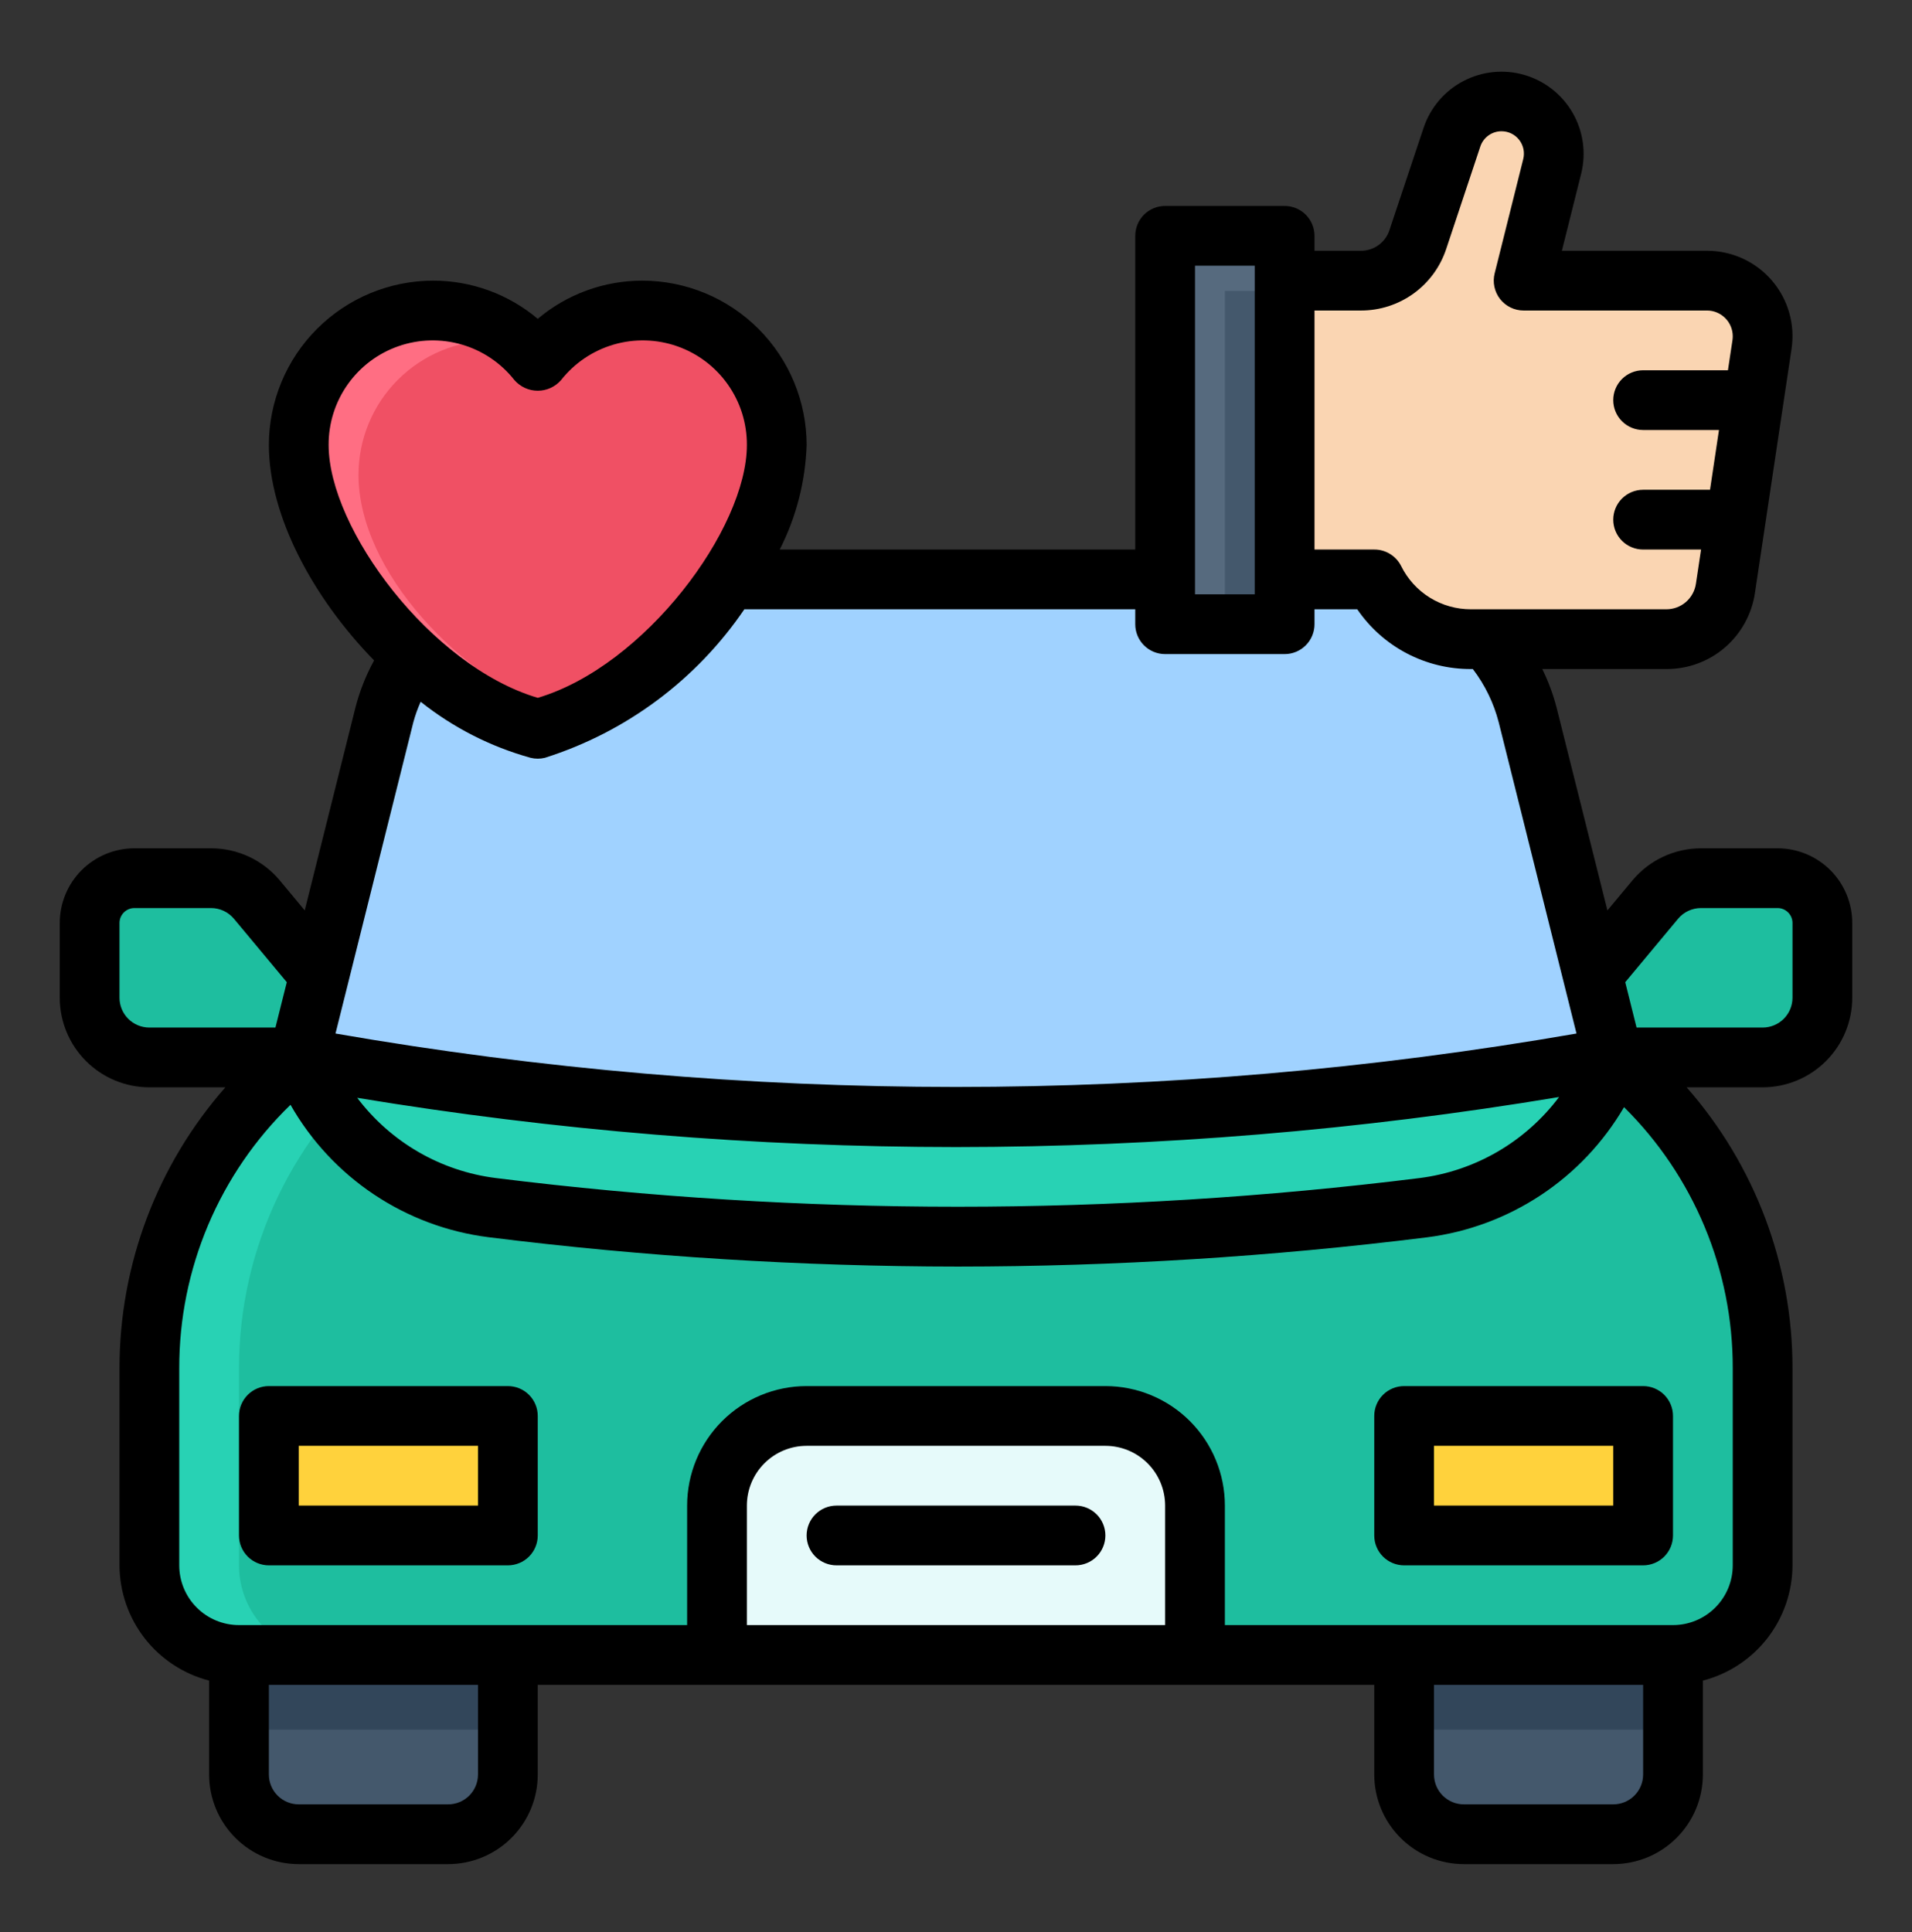
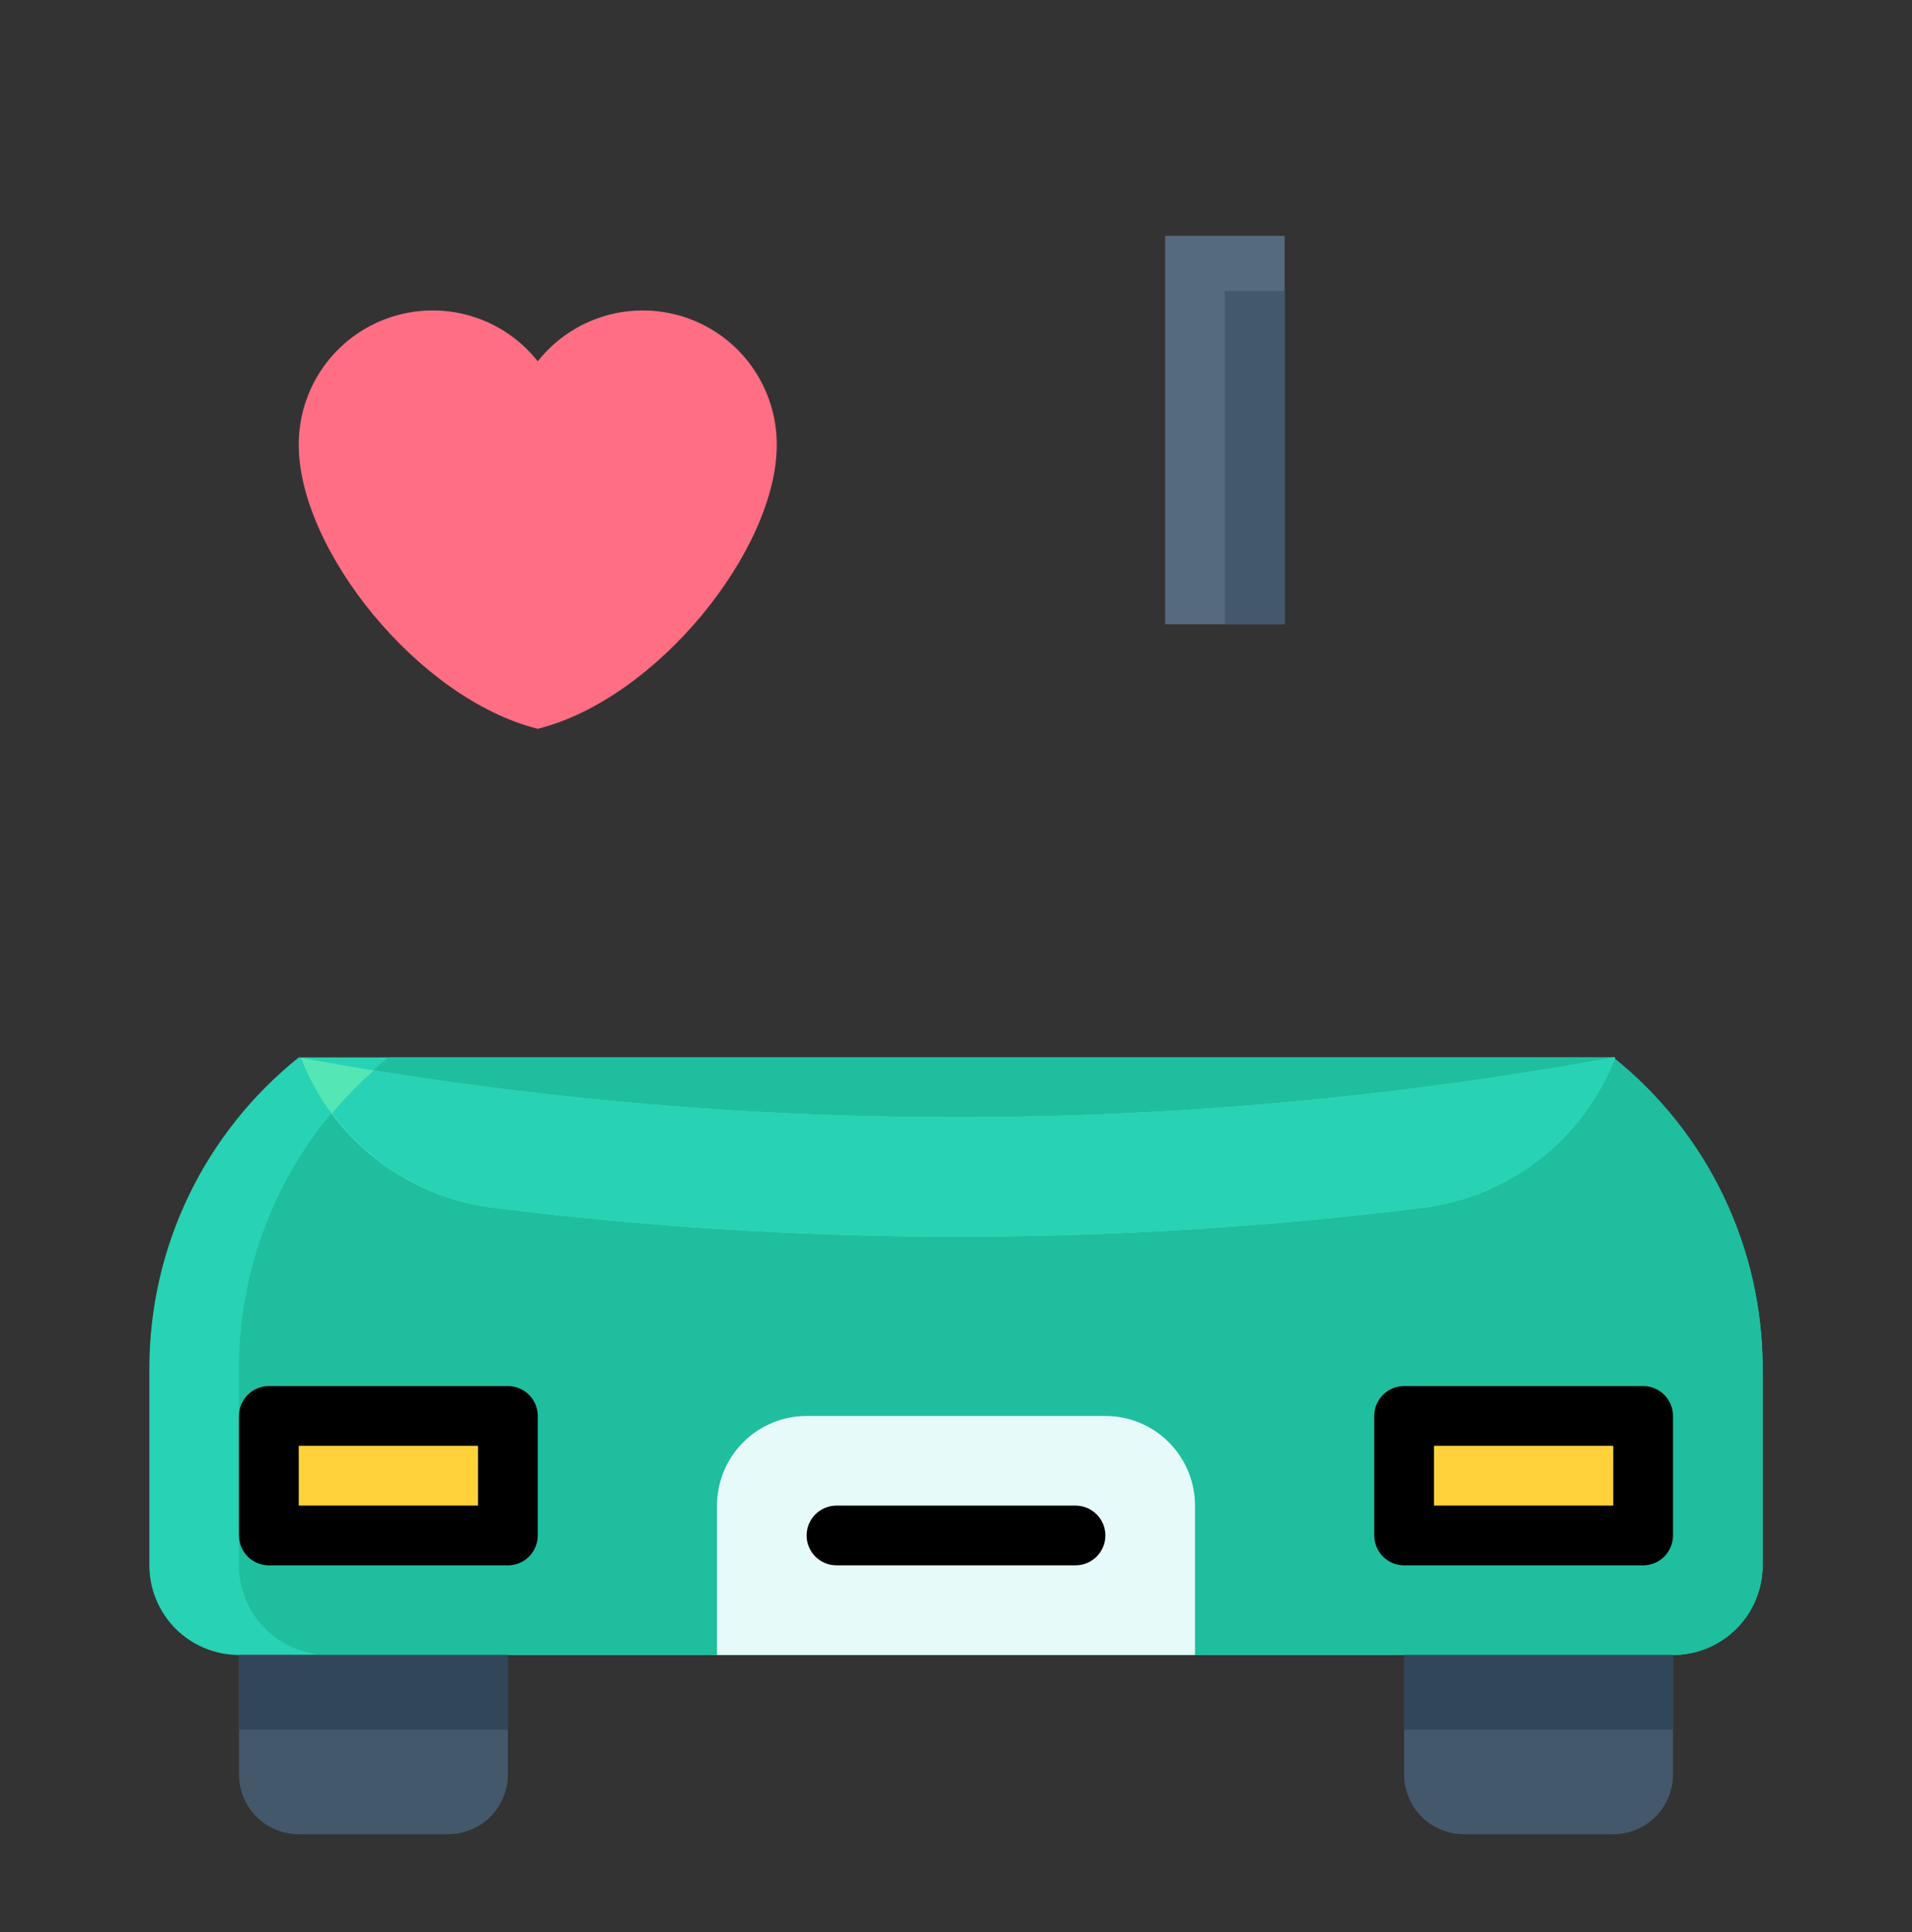
<svg xmlns="http://www.w3.org/2000/svg" width="96" height="97" viewBox="0 0 96 97" fill="none">
  <rect x="0" y="0" width="96" height="97" fill="#333333" stroke="none" />
-   <path d="M6.75 44.09H10.595C11.034 44.09 11.469 44.187 11.867 44.373C12.266 44.56 12.618 44.832 12.9 45.17L19.5 53.09H7.5C6.704 53.09 5.941 52.774 5.379 52.211C4.816 51.649 4.5 50.886 4.5 50.09V46.34C4.5 45.743 4.737 45.171 5.159 44.749C5.581 44.327 6.153 44.09 6.75 44.09ZM89.25 44.09H85.406C84.966 44.09 84.531 44.187 84.132 44.373C83.734 44.56 83.382 44.832 83.1 45.17L76.5 53.09H88.5C89.296 53.09 90.059 52.774 90.621 52.211C91.184 51.649 91.5 50.886 91.5 50.09V46.34C91.5 45.743 91.263 45.171 90.841 44.749C90.419 44.327 89.847 44.09 89.25 44.09Z" fill="#1EBE9F" />
  <path d="M81 53.09H15C12.66 54.962 10.772 57.336 9.473 60.036C8.175 62.736 7.501 65.694 7.5 68.69V78.59C7.5 79.784 7.974 80.928 8.818 81.772C9.662 82.616 10.806 83.09 12 83.09H84C85.194 83.09 86.338 82.616 87.182 81.772C88.026 80.928 88.5 79.784 88.5 78.59V68.69C88.499 65.694 87.825 62.736 86.527 60.036C85.228 57.336 83.34 54.962 81 53.09Z" fill="#28D2B4" />
  <path d="M88.5 78.59V68.69C88.499 65.694 87.825 62.736 86.527 60.036C85.228 57.336 83.34 54.962 81 53.09H19.5C17.16 54.962 15.272 57.336 13.973 60.036C12.675 62.736 12.001 65.694 12 68.69V78.59C12 79.784 12.474 80.928 13.318 81.772C14.162 82.616 15.306 83.09 16.5 83.09H84C85.194 83.09 86.338 82.616 87.182 81.772C88.026 80.928 88.5 79.784 88.5 78.59Z" fill="#1EBE9F" />
-   <path d="M81 53.09L76.704 35.907C76.217 33.96 75.094 32.231 73.511 30.996C71.929 29.761 69.98 29.09 67.972 29.09H28.027C26.02 29.09 24.071 29.761 22.489 30.996C20.907 32.231 19.783 33.96 19.296 35.907L15 53.09L17.718 54.59L17.967 53.593C27.892 55.252 37.937 56.088 48 56.09C58.062 56.079 68.107 55.241 78.031 53.584L78.282 54.59L81 53.09Z" fill="#A0D2FF" />
  <path d="M81 53.09C70.113 55.086 59.068 56.09 48 56.09C36.968 56.09 25.958 55.091 15.105 53.108C15.879 55.11 17.18 56.866 18.87 58.191C20.559 59.515 22.576 60.358 24.705 60.63C32.464 61.6 40.276 62.087 48.096 62.09C55.91 62.087 63.717 61.601 71.471 60.633C73.562 60.368 75.546 59.553 77.221 58.272C78.895 56.989 80.199 55.286 81 53.336L81.096 53.09H81Z" fill="#54E6B4" />
  <path d="M81 53.09C70.113 55.086 59.068 56.09 48 56.09C38.211 56.089 28.438 55.303 18.775 53.739C18.024 54.403 17.322 55.121 16.675 55.888C17.623 57.182 18.824 58.27 20.206 59.085C21.588 59.901 23.121 60.426 24.712 60.63C32.469 61.6 40.279 62.087 48.096 62.09C55.91 62.087 63.716 61.601 71.47 60.633C73.562 60.368 75.546 59.553 77.22 58.272C78.894 56.989 80.199 55.286 81 53.336L81.096 53.09H81Z" fill="#28D2B4" />
  <path d="M81 92.09H73.5C72.704 92.09 71.941 91.774 71.379 91.211C70.816 90.649 70.5 89.886 70.5 89.09V83.09H84V89.09C84 89.886 83.684 90.649 83.121 91.211C82.559 91.774 81.796 92.09 81 92.09Z" fill="#44586C" />
  <path d="M70.5 83.09H84V86.84H70.5V83.09Z" fill="#32465A" />
  <path d="M12 83.09H25.5V89.09C25.5 89.886 25.184 90.649 24.621 91.211C24.059 91.774 23.296 92.09 22.5 92.09H15C14.204 92.09 13.441 91.774 12.879 91.211C12.316 90.649 12 89.886 12 89.09V83.09Z" fill="#44586C" />
  <path d="M12 83.09H25.5V86.84H12V83.09Z" fill="#32465A" />
  <path d="M13.5 71.09H25.5V77.09H13.5V71.09ZM70.5 71.09H82.5V77.09H70.5V71.09Z" fill="#FFD23C" />
  <path d="M40.5 71.09H55.5C56.694 71.09 57.838 71.564 58.682 72.408C59.526 73.252 60 74.397 60 75.59V83.09H36V75.59C36 74.397 36.474 73.252 37.318 72.408C38.162 71.564 39.306 71.09 40.5 71.09Z" fill="#E6FAFA" />
  <path d="M27 36.59C33 35.09 39 27.59 39 22.34C39.006 20.941 38.576 19.574 37.769 18.431C36.962 17.288 35.818 16.425 34.497 15.963C33.176 15.501 31.744 15.462 30.4 15.852C29.056 16.242 27.868 17.042 27 18.14C26.132 17.042 24.944 16.242 23.6 15.852C22.256 15.462 20.824 15.501 19.503 15.963C18.182 16.425 17.039 17.288 16.231 18.431C15.424 19.574 14.994 20.941 15 22.34C15 27.59 21 35.09 27 36.59Z" fill="#FF6E83" />
-   <path d="M28.459 36.096C33.934 33.872 39 27.163 39 22.34C39.006 20.941 38.576 19.574 37.769 18.431C36.962 17.288 35.818 16.425 34.497 15.963C33.176 15.501 31.744 15.462 30.4 15.852C29.056 16.242 27.868 17.042 27 18.14C26.738 17.815 26.446 17.514 26.13 17.24C25.677 17.141 25.214 17.091 24.75 17.09C22.96 17.09 21.243 17.801 19.977 19.067C18.711 20.333 18 22.05 18 23.84C18 28.64 23.016 34.053 28.459 36.096Z" fill="#F05064" />
  <path d="M58.5 11.84H64.5V31.34H58.5V11.84Z" fill="#566A7E" />
  <path d="M61.5 14.609H64.5V31.34H61.5V14.609Z" fill="#44586C" />
-   <path d="M88.469 17.296C88.49 17.159 88.5 17.02 88.5 16.881C88.5 16.141 88.206 15.431 87.682 14.908C87.159 14.384 86.449 14.09 85.709 14.09H76.5L77.936 8.35C78.098 7.692 77.999 6.997 77.661 6.41C77.322 5.823 76.769 5.39 76.119 5.201C75.468 5.013 74.769 5.083 74.169 5.398C73.57 5.713 73.115 6.247 72.9 6.89L71.184 12.04C70.985 12.637 70.603 13.156 70.091 13.524C69.581 13.892 68.967 14.09 68.337 14.09H64.5V29.09H69C69.451 29.991 70.144 30.75 71.001 31.279C71.858 31.809 72.846 32.09 73.854 32.09H83.667C84.385 32.09 85.078 31.833 85.622 31.365C86.166 30.897 86.525 30.25 86.632 29.54L88.469 17.296Z" fill="#FAD5B2" />
  <path d="M25.5 69.59H13.5C13.102 69.59 12.721 69.748 12.439 70.029C12.158 70.311 12 70.692 12 71.09V77.09C12 77.488 12.158 77.869 12.439 78.151C12.721 78.432 13.102 78.59 13.5 78.59H25.5C25.898 78.59 26.279 78.432 26.561 78.151C26.842 77.869 27 77.488 27 77.09V71.09C27 70.692 26.842 70.311 26.561 70.029C26.279 69.748 25.898 69.59 25.5 69.59ZM24 75.59H15V72.59H24V75.59ZM69 71.09V77.09C69 77.488 69.158 77.869 69.439 78.151C69.721 78.432 70.102 78.59 70.5 78.59H82.5C82.898 78.59 83.279 78.432 83.561 78.151C83.842 77.869 84 77.488 84 77.09V71.09C84 70.692 83.842 70.311 83.561 70.029C83.279 69.748 82.898 69.59 82.5 69.59H70.5C70.102 69.59 69.721 69.748 69.439 70.029C69.158 70.311 69 70.692 69 71.09ZM72 72.59H81V75.59H72V72.59ZM54 75.59H42C41.602 75.59 41.221 75.748 40.939 76.029C40.658 76.311 40.5 76.692 40.5 77.09C40.5 77.488 40.658 77.869 40.939 78.151C41.221 78.432 41.602 78.59 42 78.59H54C54.398 78.59 54.779 78.432 55.061 78.151C55.342 77.869 55.5 77.488 55.5 77.09C55.5 76.692 55.342 76.311 55.061 76.029C54.779 75.748 54.398 75.59 54 75.59Z" fill="black" />
-   <path d="M89.25 42.59H85.406C84.747 42.59 84.097 42.736 83.5 43.015C82.904 43.295 82.377 43.702 81.956 44.209L80.707 45.709L78.159 35.54C77.985 34.867 77.742 34.214 77.436 33.59H83.667C84.746 33.596 85.791 33.211 86.609 32.506C87.426 31.802 87.962 30.826 88.116 29.758L89.952 17.517C90.044 16.907 90.004 16.284 89.833 15.69C89.662 15.097 89.365 14.547 88.962 14.079C88.559 13.612 88.059 13.236 87.498 12.979C86.936 12.722 86.326 12.589 85.709 12.59H78.421L79.391 8.714C79.646 7.681 79.493 6.589 78.962 5.666C78.431 4.744 77.563 4.062 76.541 3.764C75.52 3.467 74.422 3.575 73.479 4.068C72.535 4.561 71.819 5.4 71.48 6.409L69.76 11.564C69.661 11.863 69.47 12.122 69.215 12.306C68.96 12.491 68.653 12.59 68.338 12.59H66V11.84C66 11.442 65.842 11.061 65.561 10.779C65.279 10.498 64.898 10.34 64.5 10.34H58.5C58.102 10.34 57.721 10.498 57.439 10.779C57.158 11.061 57 11.442 57 11.84V27.59H39.15C39.98 25.96 40.441 24.168 40.5 22.34C40.498 20.153 39.628 18.056 38.081 16.509C36.534 14.962 34.437 14.092 32.25 14.09C30.329 14.09 28.469 14.769 27 16.007C25.531 14.769 23.671 14.09 21.75 14.09C19.563 14.092 17.466 14.962 15.919 16.509C14.372 18.056 13.502 20.153 13.5 22.34C13.5 25.872 15.69 29.99 18.783 33.158C18.37 33.911 18.053 34.712 17.841 35.544L15.3 45.707L14.052 44.207C13.63 43.7 13.101 43.292 12.504 43.013C11.906 42.733 11.254 42.589 10.595 42.59H6.75C5.755 42.59 4.802 42.985 4.098 43.688C3.395 44.392 3 45.346 3 46.34V50.09C3 51.283 3.474 52.428 4.318 53.272C5.162 54.116 6.307 54.59 7.5 54.59H11.316C7.888 58.487 5.998 63.5 6 68.69V78.59C6.005 79.916 6.449 81.204 7.263 82.251C8.078 83.298 9.216 84.046 10.5 84.377V89.09C10.5 90.284 10.974 91.428 11.818 92.272C12.662 93.116 13.806 93.59 15 93.59H22.5C23.694 93.59 24.838 93.116 25.682 92.272C26.526 91.428 27 90.284 27 89.09V84.59H69V89.09C69 90.284 69.474 91.428 70.318 92.272C71.162 93.116 72.306 93.59 73.5 93.59H81C82.194 93.59 83.338 93.116 84.182 92.272C85.026 91.428 85.5 90.284 85.5 89.09V84.377C86.784 84.046 87.922 83.298 88.737 82.251C89.551 81.204 89.995 79.916 90 78.59V68.69C90.002 63.5 88.112 58.487 84.684 54.59H88.5C89.694 54.59 90.838 54.116 91.682 53.272C92.526 52.428 93 51.283 93 50.09V46.34C93 45.346 92.605 44.392 91.902 43.688C91.198 42.985 90.245 42.59 89.25 42.59ZM66 15.59H68.338C69.283 15.59 70.203 15.293 70.969 14.741C71.736 14.189 72.309 13.409 72.608 12.514L74.325 7.358C74.399 7.134 74.542 6.94 74.733 6.802C74.924 6.664 75.154 6.59 75.39 6.59C75.561 6.59 75.729 6.628 75.883 6.703C76.037 6.778 76.171 6.886 76.276 7.021C76.381 7.156 76.454 7.312 76.49 7.479C76.525 7.646 76.522 7.819 76.481 7.985L75.045 13.726C74.99 13.947 74.985 14.178 75.033 14.401C75.08 14.624 75.177 14.833 75.317 15.013C75.458 15.193 75.637 15.338 75.842 15.438C76.047 15.538 76.272 15.59 76.5 15.59H85.709C86.051 15.59 86.379 15.727 86.621 15.969C86.863 16.211 87 16.539 87 16.881C87 16.946 86.996 17.01 86.987 17.073L86.758 18.59H82.5C82.102 18.59 81.721 18.748 81.439 19.029C81.158 19.311 81 19.692 81 20.09C81 20.488 81.158 20.869 81.439 21.151C81.721 21.432 82.102 21.59 82.5 21.59H86.308L85.859 24.59H82.5C82.102 24.59 81.721 24.748 81.439 25.029C81.158 25.311 81 25.692 81 26.09C81 26.488 81.158 26.869 81.439 27.151C81.721 27.432 82.102 27.59 82.5 27.59H85.409L85.15 29.312C85.097 29.667 84.918 29.992 84.646 30.227C84.374 30.461 84.026 30.59 83.667 30.59H73.854C73.126 30.592 72.411 30.389 71.792 30.006C71.172 29.622 70.673 29.073 70.35 28.419C70.225 28.169 70.032 27.959 69.793 27.812C69.555 27.665 69.28 27.588 69 27.59H66V15.59ZM60 13.34H63V29.84H60V13.34ZM16.5 22.34C16.495 21.252 16.829 20.189 17.457 19.301C18.085 18.412 18.975 17.741 20.002 17.383C21.029 17.024 22.143 16.995 23.187 17.299C24.232 17.604 25.155 18.227 25.828 19.082C25.974 19.25 26.154 19.384 26.356 19.477C26.558 19.569 26.778 19.617 27 19.617C27.222 19.617 27.442 19.569 27.644 19.477C27.846 19.384 28.026 19.25 28.172 19.082C28.845 18.227 29.768 17.604 30.813 17.299C31.857 16.995 32.971 17.024 33.998 17.383C35.025 17.741 35.915 18.412 36.543 19.301C37.171 20.189 37.505 21.252 37.5 22.34C37.5 26.553 32.364 33.447 27 35.036C21.636 33.447 16.5 26.553 16.5 22.34ZM20.751 36.27C20.847 35.915 20.971 35.568 21.122 35.233C22.752 36.531 24.627 37.488 26.636 38.045C26.875 38.105 27.125 38.105 27.364 38.045C31.442 36.752 34.967 34.127 37.373 30.59H57V31.34C57 31.738 57.158 32.119 57.439 32.401C57.721 32.682 58.102 32.84 58.5 32.84H64.5C64.898 32.84 65.279 32.682 65.561 32.401C65.842 32.119 66 31.738 66 31.34V30.59H68.147C68.78 31.518 69.632 32.277 70.627 32.8C71.622 33.323 72.73 33.594 73.854 33.59H73.95C74.559 34.387 75.001 35.299 75.251 36.27L79.155 51.89C58.539 55.466 37.461 55.466 16.845 51.89L20.751 36.27ZM78.279 55.078C77.445 56.189 76.395 57.122 75.194 57.821C73.993 58.519 72.663 58.97 71.284 59.145C55.881 61.065 40.299 61.065 24.895 59.145C23.525 58.973 22.203 58.528 21.008 57.836C19.813 57.144 18.768 56.22 17.936 55.118C27.873 56.759 37.928 57.586 48 57.59C58.145 57.584 68.272 56.744 78.279 55.078ZM7.5 51.59C7.102 51.59 6.721 51.432 6.439 51.151C6.158 50.869 6 50.488 6 50.09V46.34C6 46.141 6.079 45.95 6.22 45.81C6.36 45.669 6.551 45.59 6.75 45.59H10.595C10.815 45.59 11.032 45.638 11.231 45.731C11.431 45.825 11.607 45.961 11.748 46.13L14.4 49.312L13.829 51.59H7.5ZM24 89.09C24 89.488 23.842 89.869 23.561 90.151C23.279 90.432 22.898 90.59 22.5 90.59H15C14.602 90.59 14.221 90.432 13.939 90.151C13.658 89.869 13.5 89.488 13.5 89.09V84.59H24V89.09ZM58.5 81.59H37.5V75.59C37.5 74.794 37.816 74.031 38.379 73.469C38.941 72.906 39.704 72.59 40.5 72.59H55.5C56.296 72.59 57.059 72.906 57.621 73.469C58.184 74.031 58.5 74.794 58.5 75.59V81.59ZM82.5 89.09C82.5 89.488 82.342 89.869 82.061 90.151C81.779 90.432 81.398 90.59 81 90.59H73.5C73.102 90.59 72.721 90.432 72.439 90.151C72.158 89.869 72 89.488 72 89.09V84.59H82.5V89.09ZM87 68.69V78.59C87 79.386 86.684 80.149 86.121 80.711C85.559 81.274 84.796 81.59 84 81.59H61.5V75.59C61.5 73.999 60.868 72.473 59.743 71.347C58.617 70.222 57.091 69.59 55.5 69.59H40.5C38.909 69.59 37.383 70.222 36.257 71.347C35.132 72.473 34.5 73.999 34.5 75.59V81.59H12C11.204 81.59 10.441 81.274 9.879 80.711C9.316 80.149 9 79.386 9 78.59V68.69C8.996 66.224 9.489 63.782 10.448 61.511C11.408 59.239 12.815 57.184 14.586 55.468C15.612 57.271 17.045 58.811 18.77 59.965C20.494 61.119 22.465 61.855 24.523 62.115C32.343 63.092 40.216 63.584 48.096 63.59C55.972 63.586 63.841 63.096 71.656 62.121C73.695 61.862 75.646 61.138 77.36 60.005C79.074 58.872 80.504 57.36 81.541 55.586C83.275 57.299 84.65 59.34 85.587 61.59C86.524 63.839 87.004 66.253 87 68.69ZM90 50.09C90 50.488 89.842 50.869 89.561 51.151C89.279 51.432 88.898 51.59 88.5 51.59H82.171L81.602 49.312L84.254 46.129C84.394 45.96 84.57 45.824 84.77 45.731C84.969 45.638 85.186 45.59 85.406 45.59H89.25C89.449 45.59 89.64 45.669 89.78 45.81C89.921 45.95 90 46.141 90 46.34V50.09Z" fill="black" />
</svg>